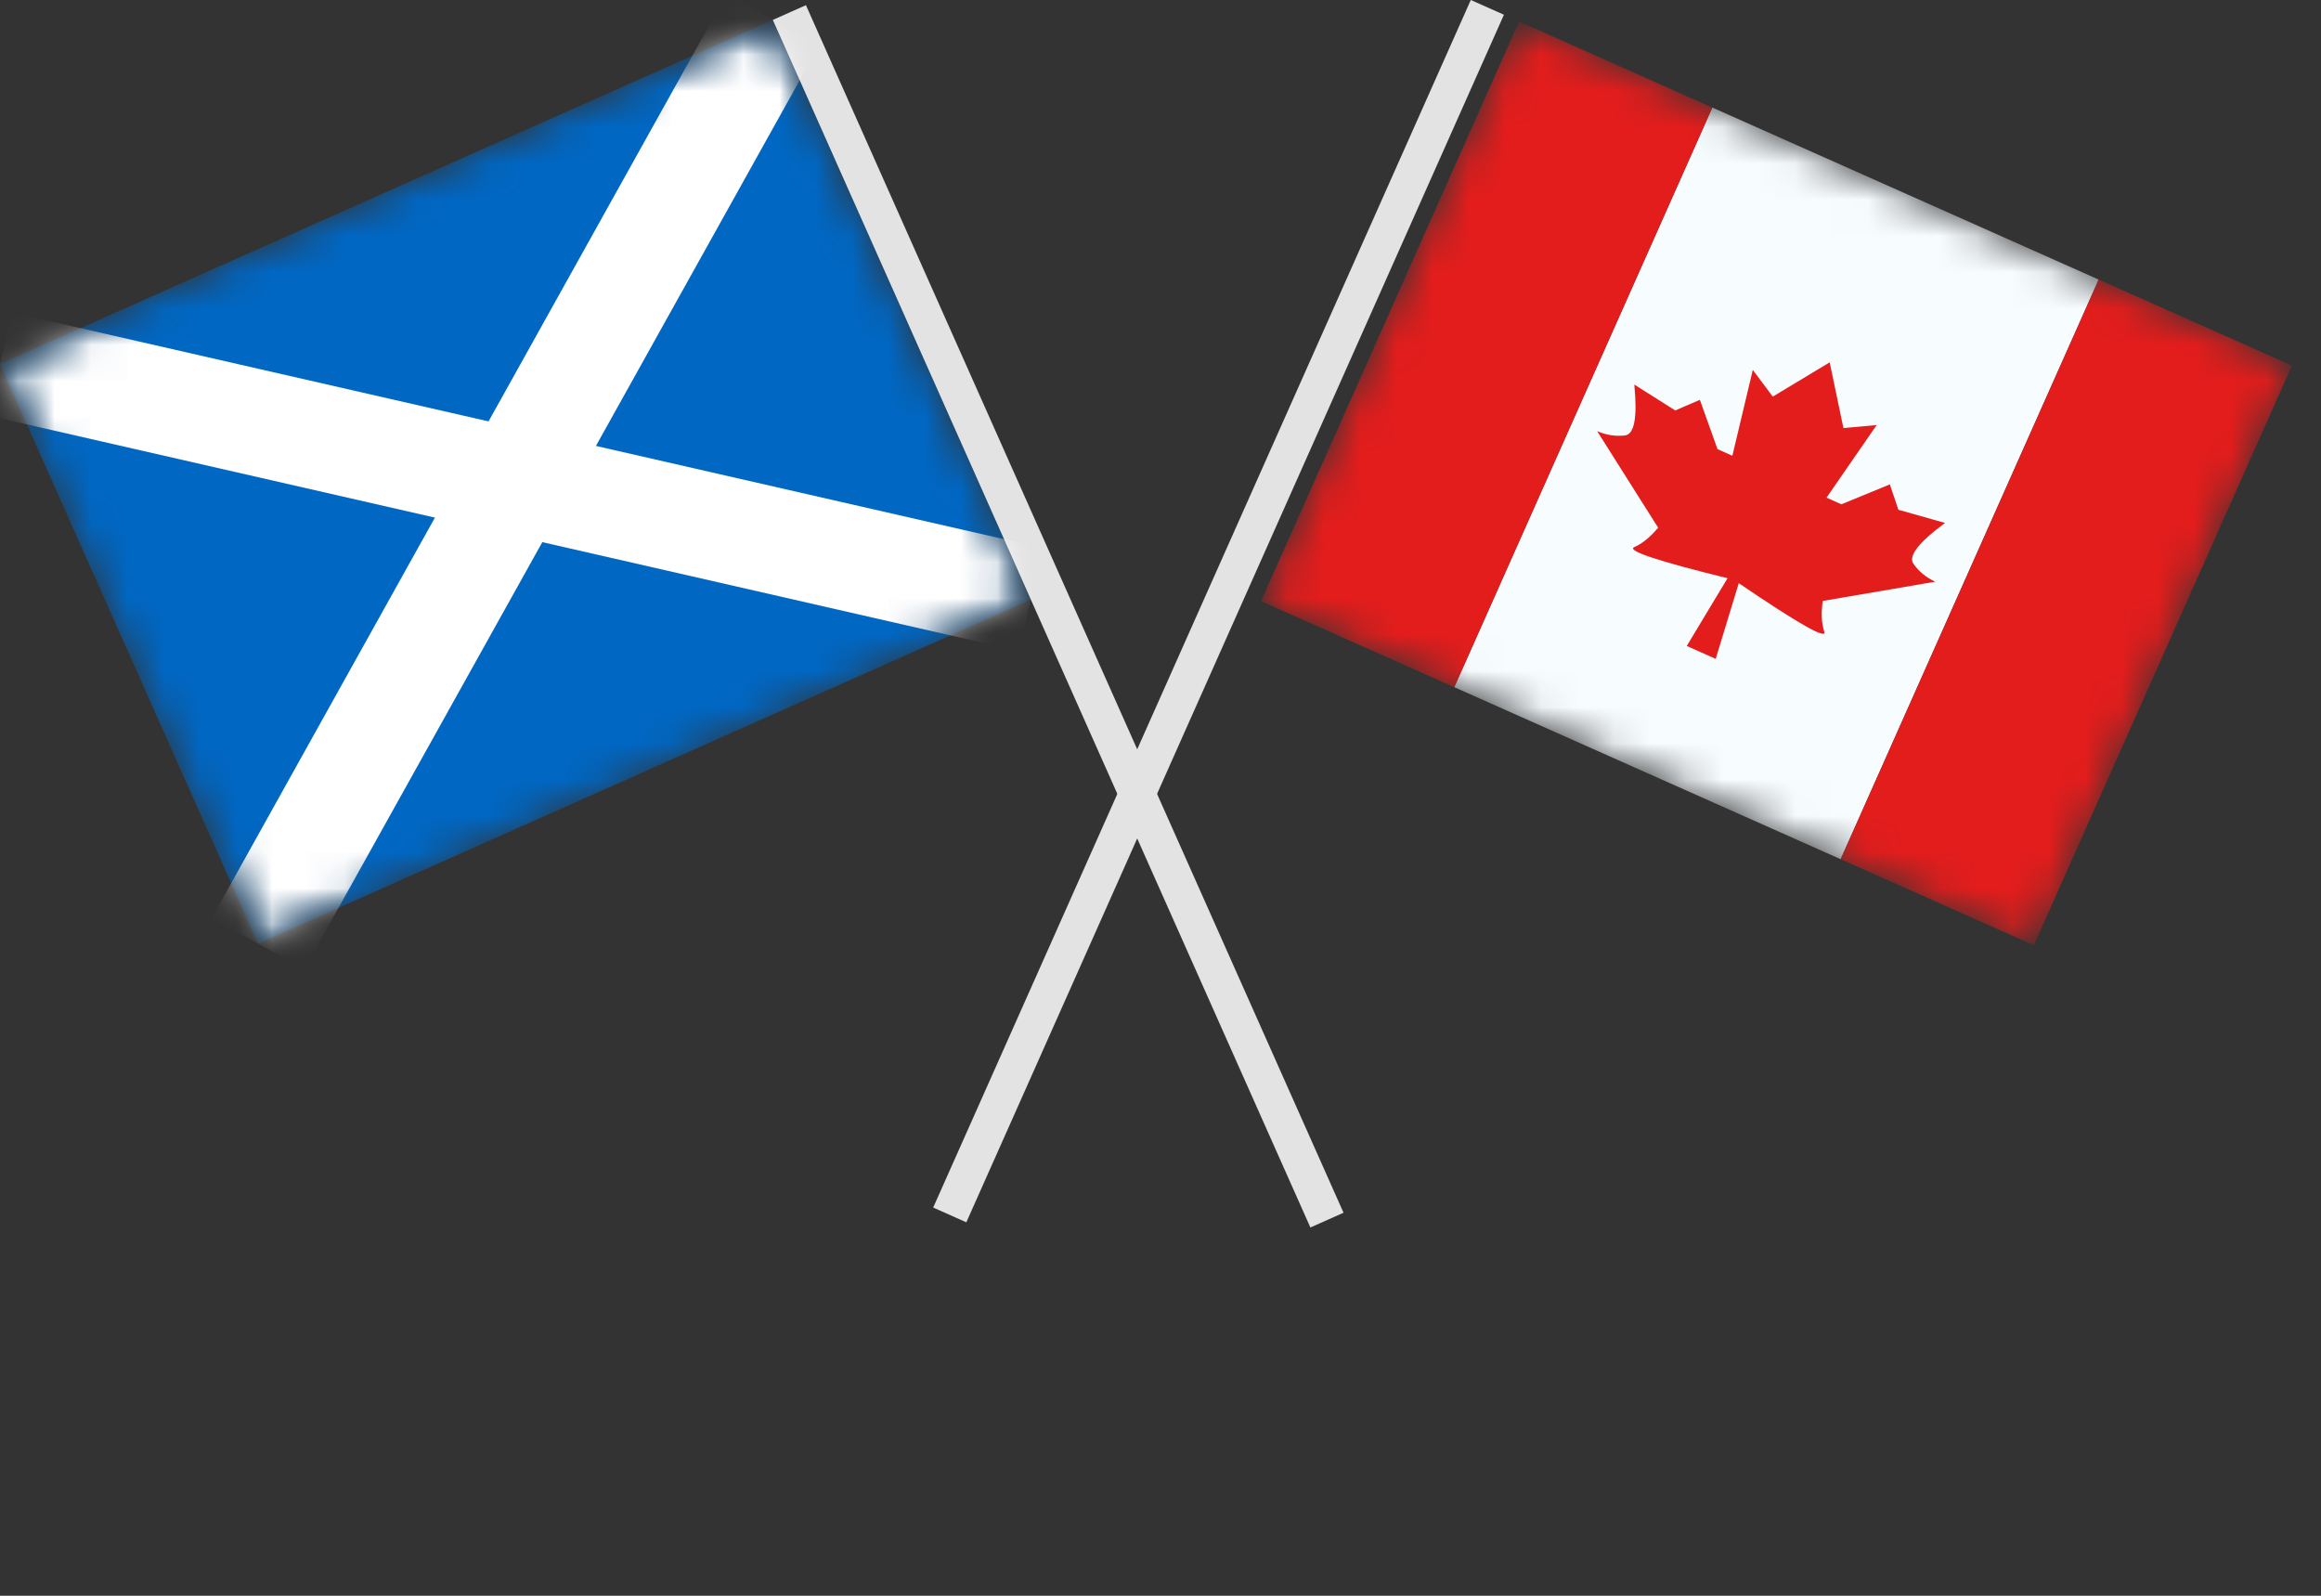
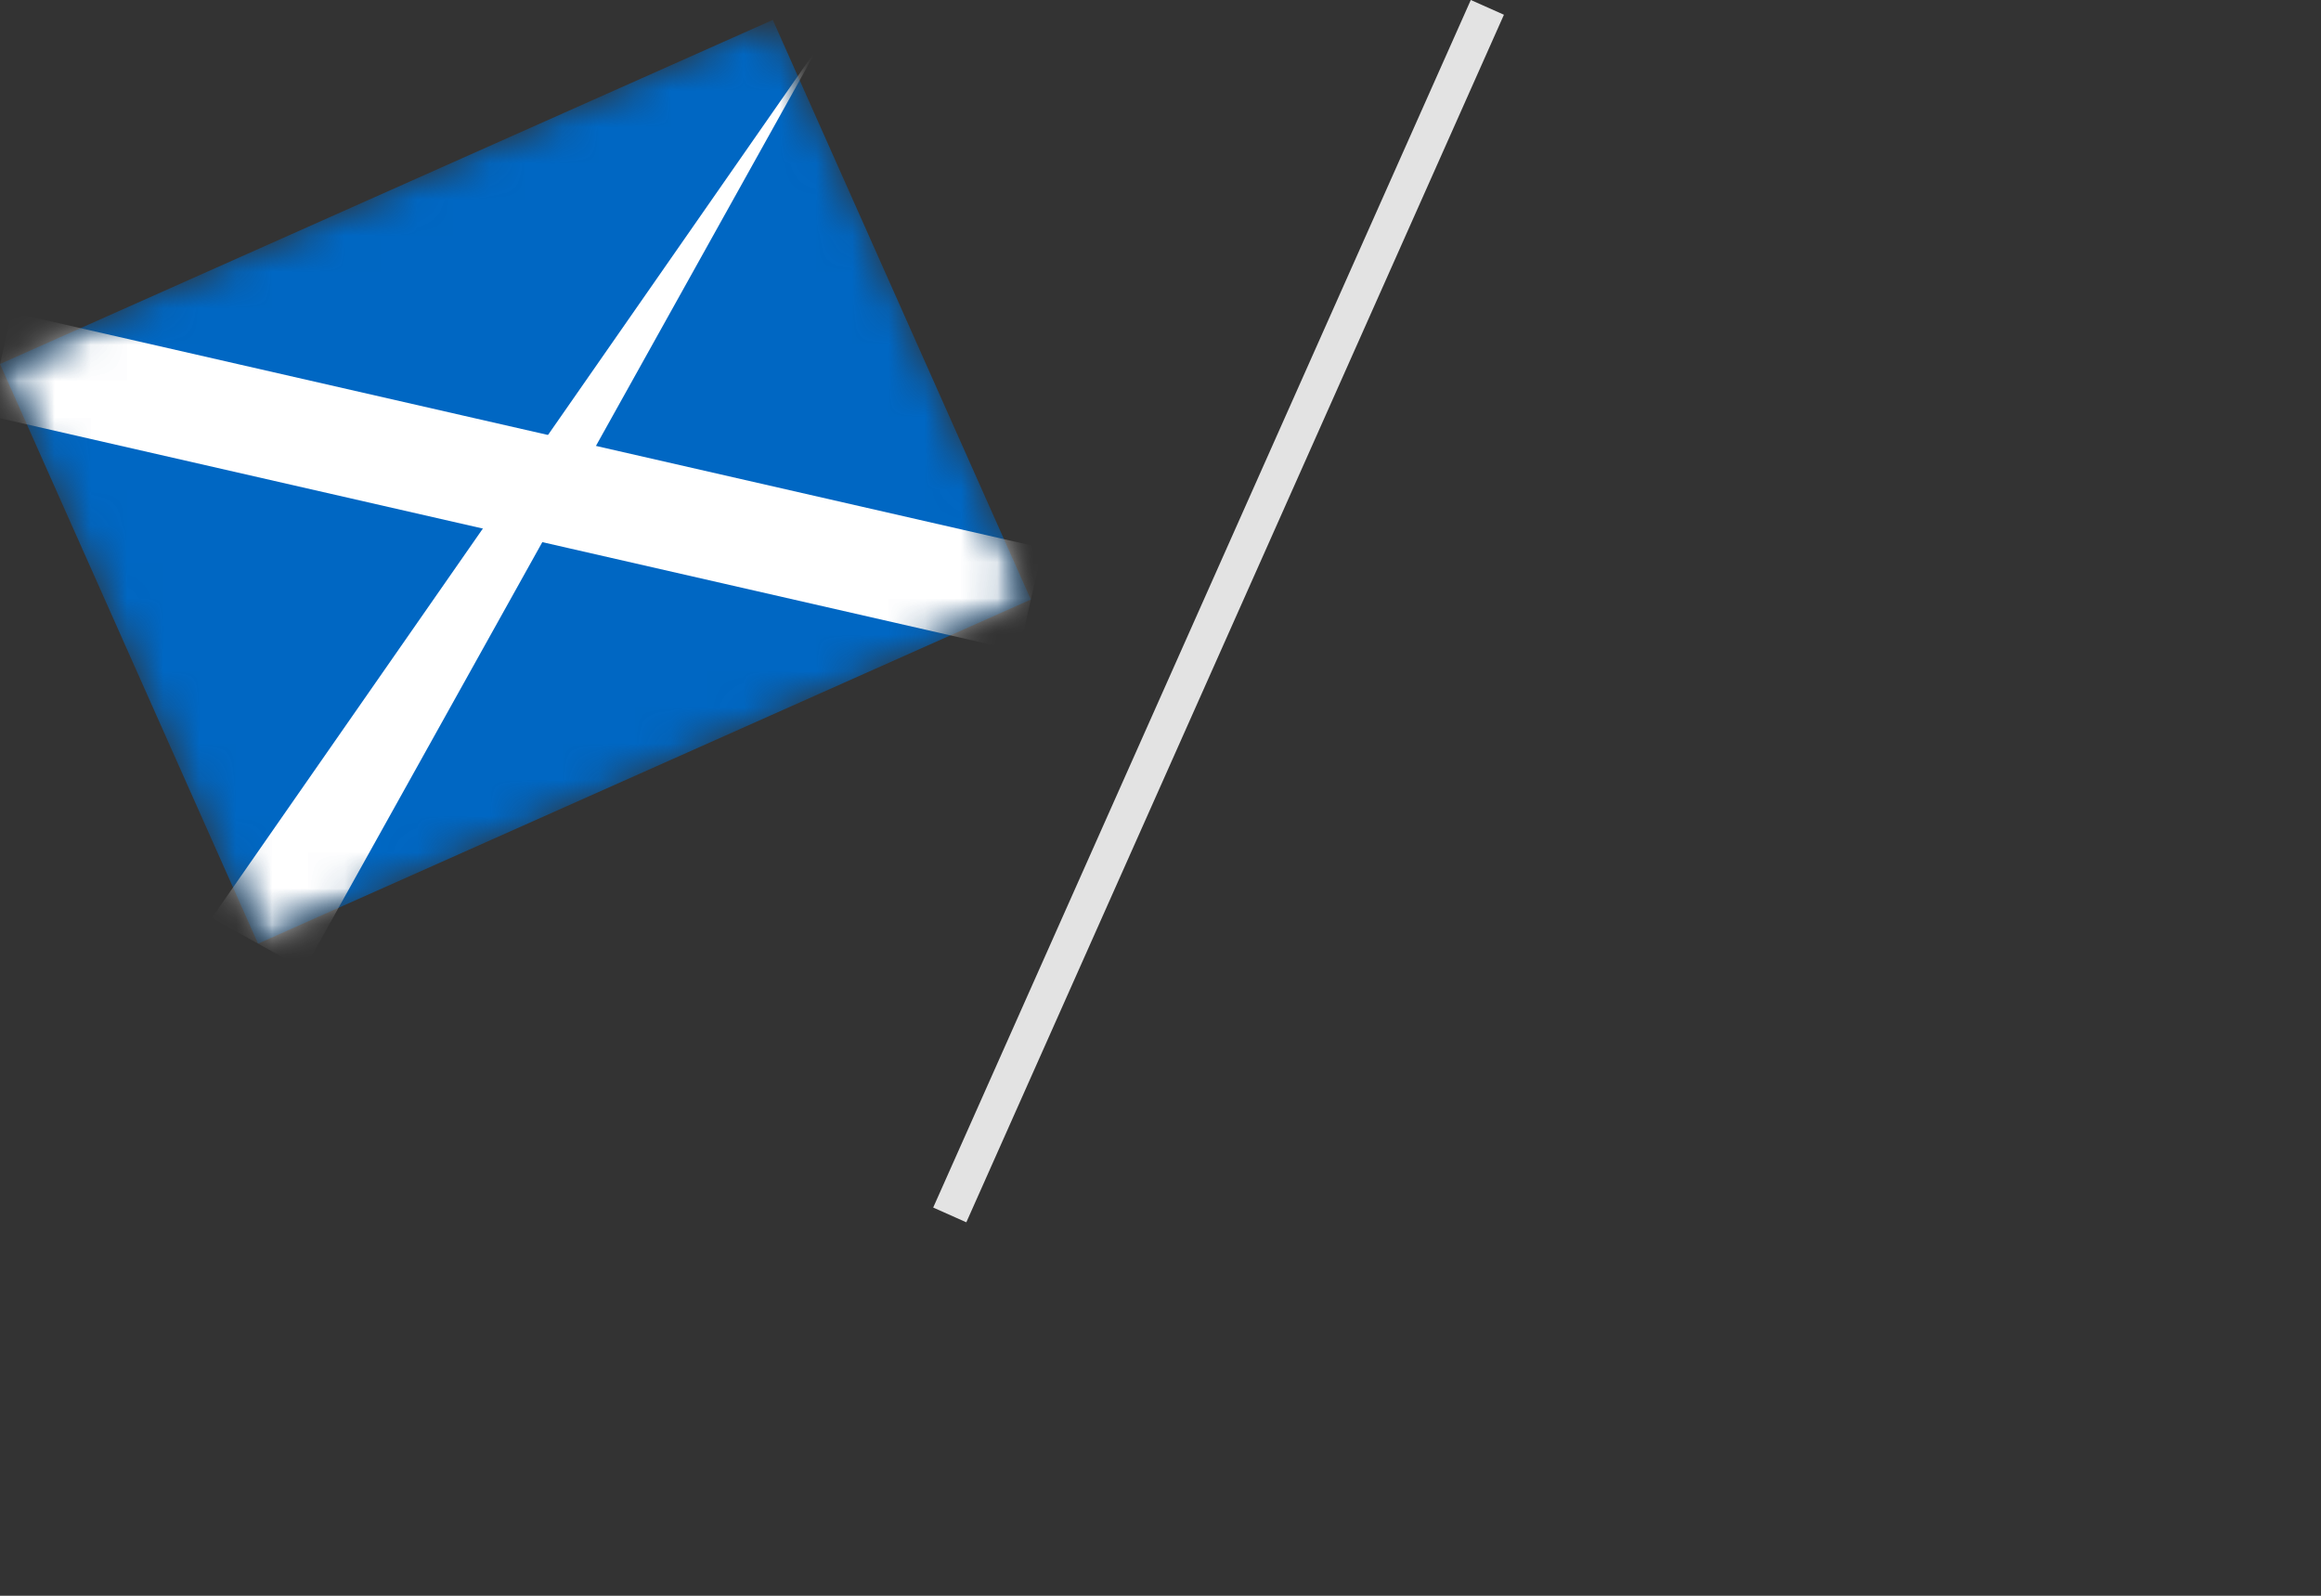
<svg xmlns="http://www.w3.org/2000/svg" width="64" height="44" viewBox="0 0 64 44" fill="none">
  <rect x="0" y="0" width="64" height="44" fill="#333333" stroke="none" />
  <mask id="mask0_67_1097" style="mask-type:luminance" maskUnits="userSpaceOnUse" x="34" y="0" width="30" height="27">
-     <path d="M41.888 0.593L63.198 10.081L56.082 26.063L34.773 16.575L41.888 0.593Z" fill="white" />
-   </mask>
+     </mask>
  <g mask="url(#mask0_67_1097)">
    <path fill-rule="evenodd" clip-rule="evenodd" d="M47.216 2.965L57.87 7.709L50.755 23.691L40.1 18.947L47.216 2.965Z" fill="#F7FCFF" />
    <path fill-rule="evenodd" clip-rule="evenodd" d="M50.452 9.991L46.91 17.989L46.511 17.811L47.636 15.943C45.701 15.468 44.844 15.182 45.064 15.085C45.285 14.989 45.504 14.81 45.722 14.55L44.041 11.889C44.294 11.997 44.55 12.037 44.808 12.006C45.067 11.975 45.153 11.508 45.065 10.604L46.194 11.317L46.873 11.024L47.359 12.384L47.769 12.566L48.332 10.199L48.883 10.936L50.452 9.991ZM50.452 9.991L50.831 11.803L51.748 11.72L50.365 13.722L50.775 13.905L52.111 13.356L52.347 14.056L53.633 14.419C52.902 14.958 52.612 15.335 52.763 15.547C52.913 15.76 53.113 15.924 53.364 16.039L50.261 16.57C50.213 16.907 50.227 17.189 50.303 17.418C50.379 17.646 49.593 17.2 47.945 16.08L47.309 18.167L46.91 17.989L50.452 9.991Z" fill="#E31D1C" />
    <path fill-rule="evenodd" clip-rule="evenodd" d="M57.87 7.709L63.198 10.081L56.082 26.063L50.755 23.691L57.87 7.709Z" fill="#E31D1C" />
    <path fill-rule="evenodd" clip-rule="evenodd" d="M41.888 0.593L47.216 2.965L40.1 18.947L34.773 16.575L41.888 0.593Z" fill="#E31D1C" />
  </g>
  <line x1="41.013" y1="0.203" x2="26.189" y2="33.499" stroke="#E3E3E3" />
-   <line x1="21.766" y1="0.346" x2="36.59" y2="33.642" stroke="#E3E3E3" />
  <mask id="mask1_67_1097" style="mask-type:luminance" maskUnits="userSpaceOnUse" x="0" y="0" width="29" height="27">
    <path d="M0 10.037L21.309 0.549L28.425 16.531L7.116 26.019L0 10.037Z" fill="white" />
  </mask>
  <g mask="url(#mask1_67_1097)">
    <path fill-rule="evenodd" clip-rule="evenodd" d="M0 10.037L7.116 26.019L28.425 16.531L21.309 0.549L0 10.037Z" fill="#0067C3" />
    <mask id="mask2_67_1097" style="mask-type:luminance" maskUnits="userSpaceOnUse" x="0" y="0" width="29" height="27">
      <path fill-rule="evenodd" clip-rule="evenodd" d="M0 10.037L7.116 26.019L28.425 16.531L21.309 0.549L0 10.037Z" fill="white" />
    </mask>
    <g mask="url(#mask2_67_1097)">
-       <path d="M8.389 26.728L22.583 1.259L20.036 -0.161L5.842 25.309L8.389 26.728Z" fill="white" />
+       <path d="M8.389 26.728L22.583 1.259L5.842 25.309L8.389 26.728Z" fill="white" />
      <path d="M-0.325 11.458L28.101 17.952L28.75 15.11L0.325 8.615L-0.325 11.458Z" fill="white" />
    </g>
  </g>
</svg>